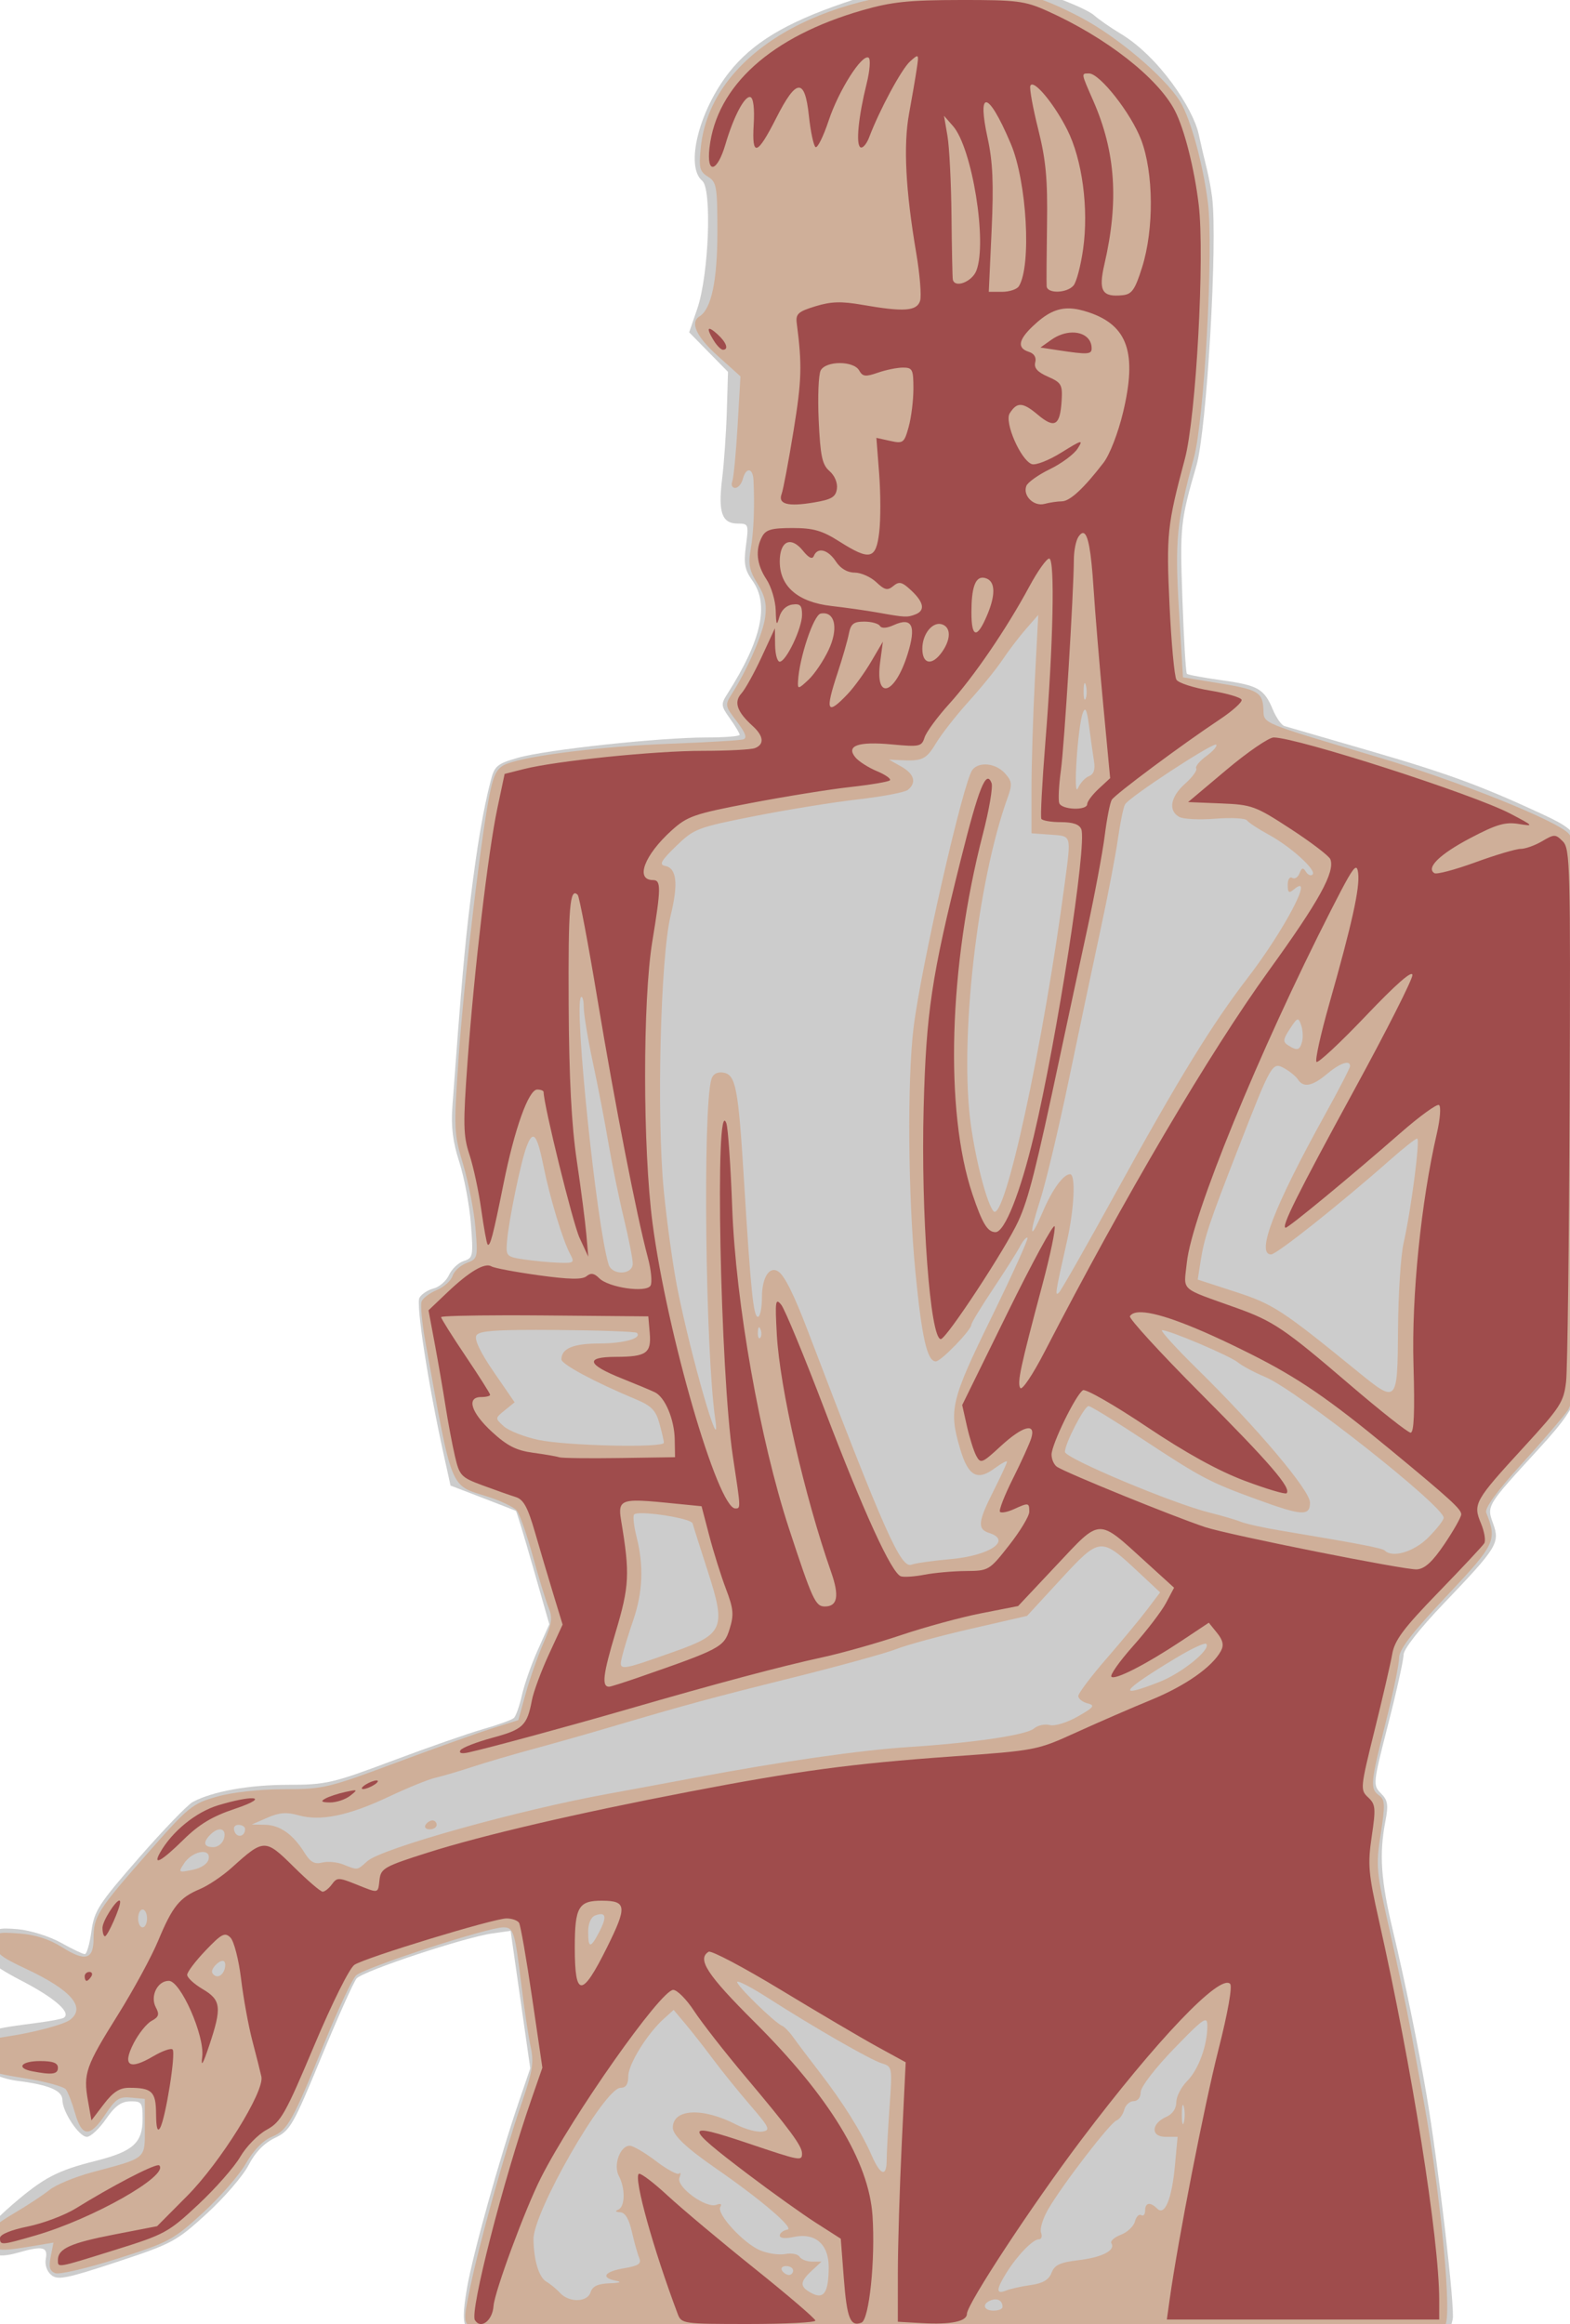
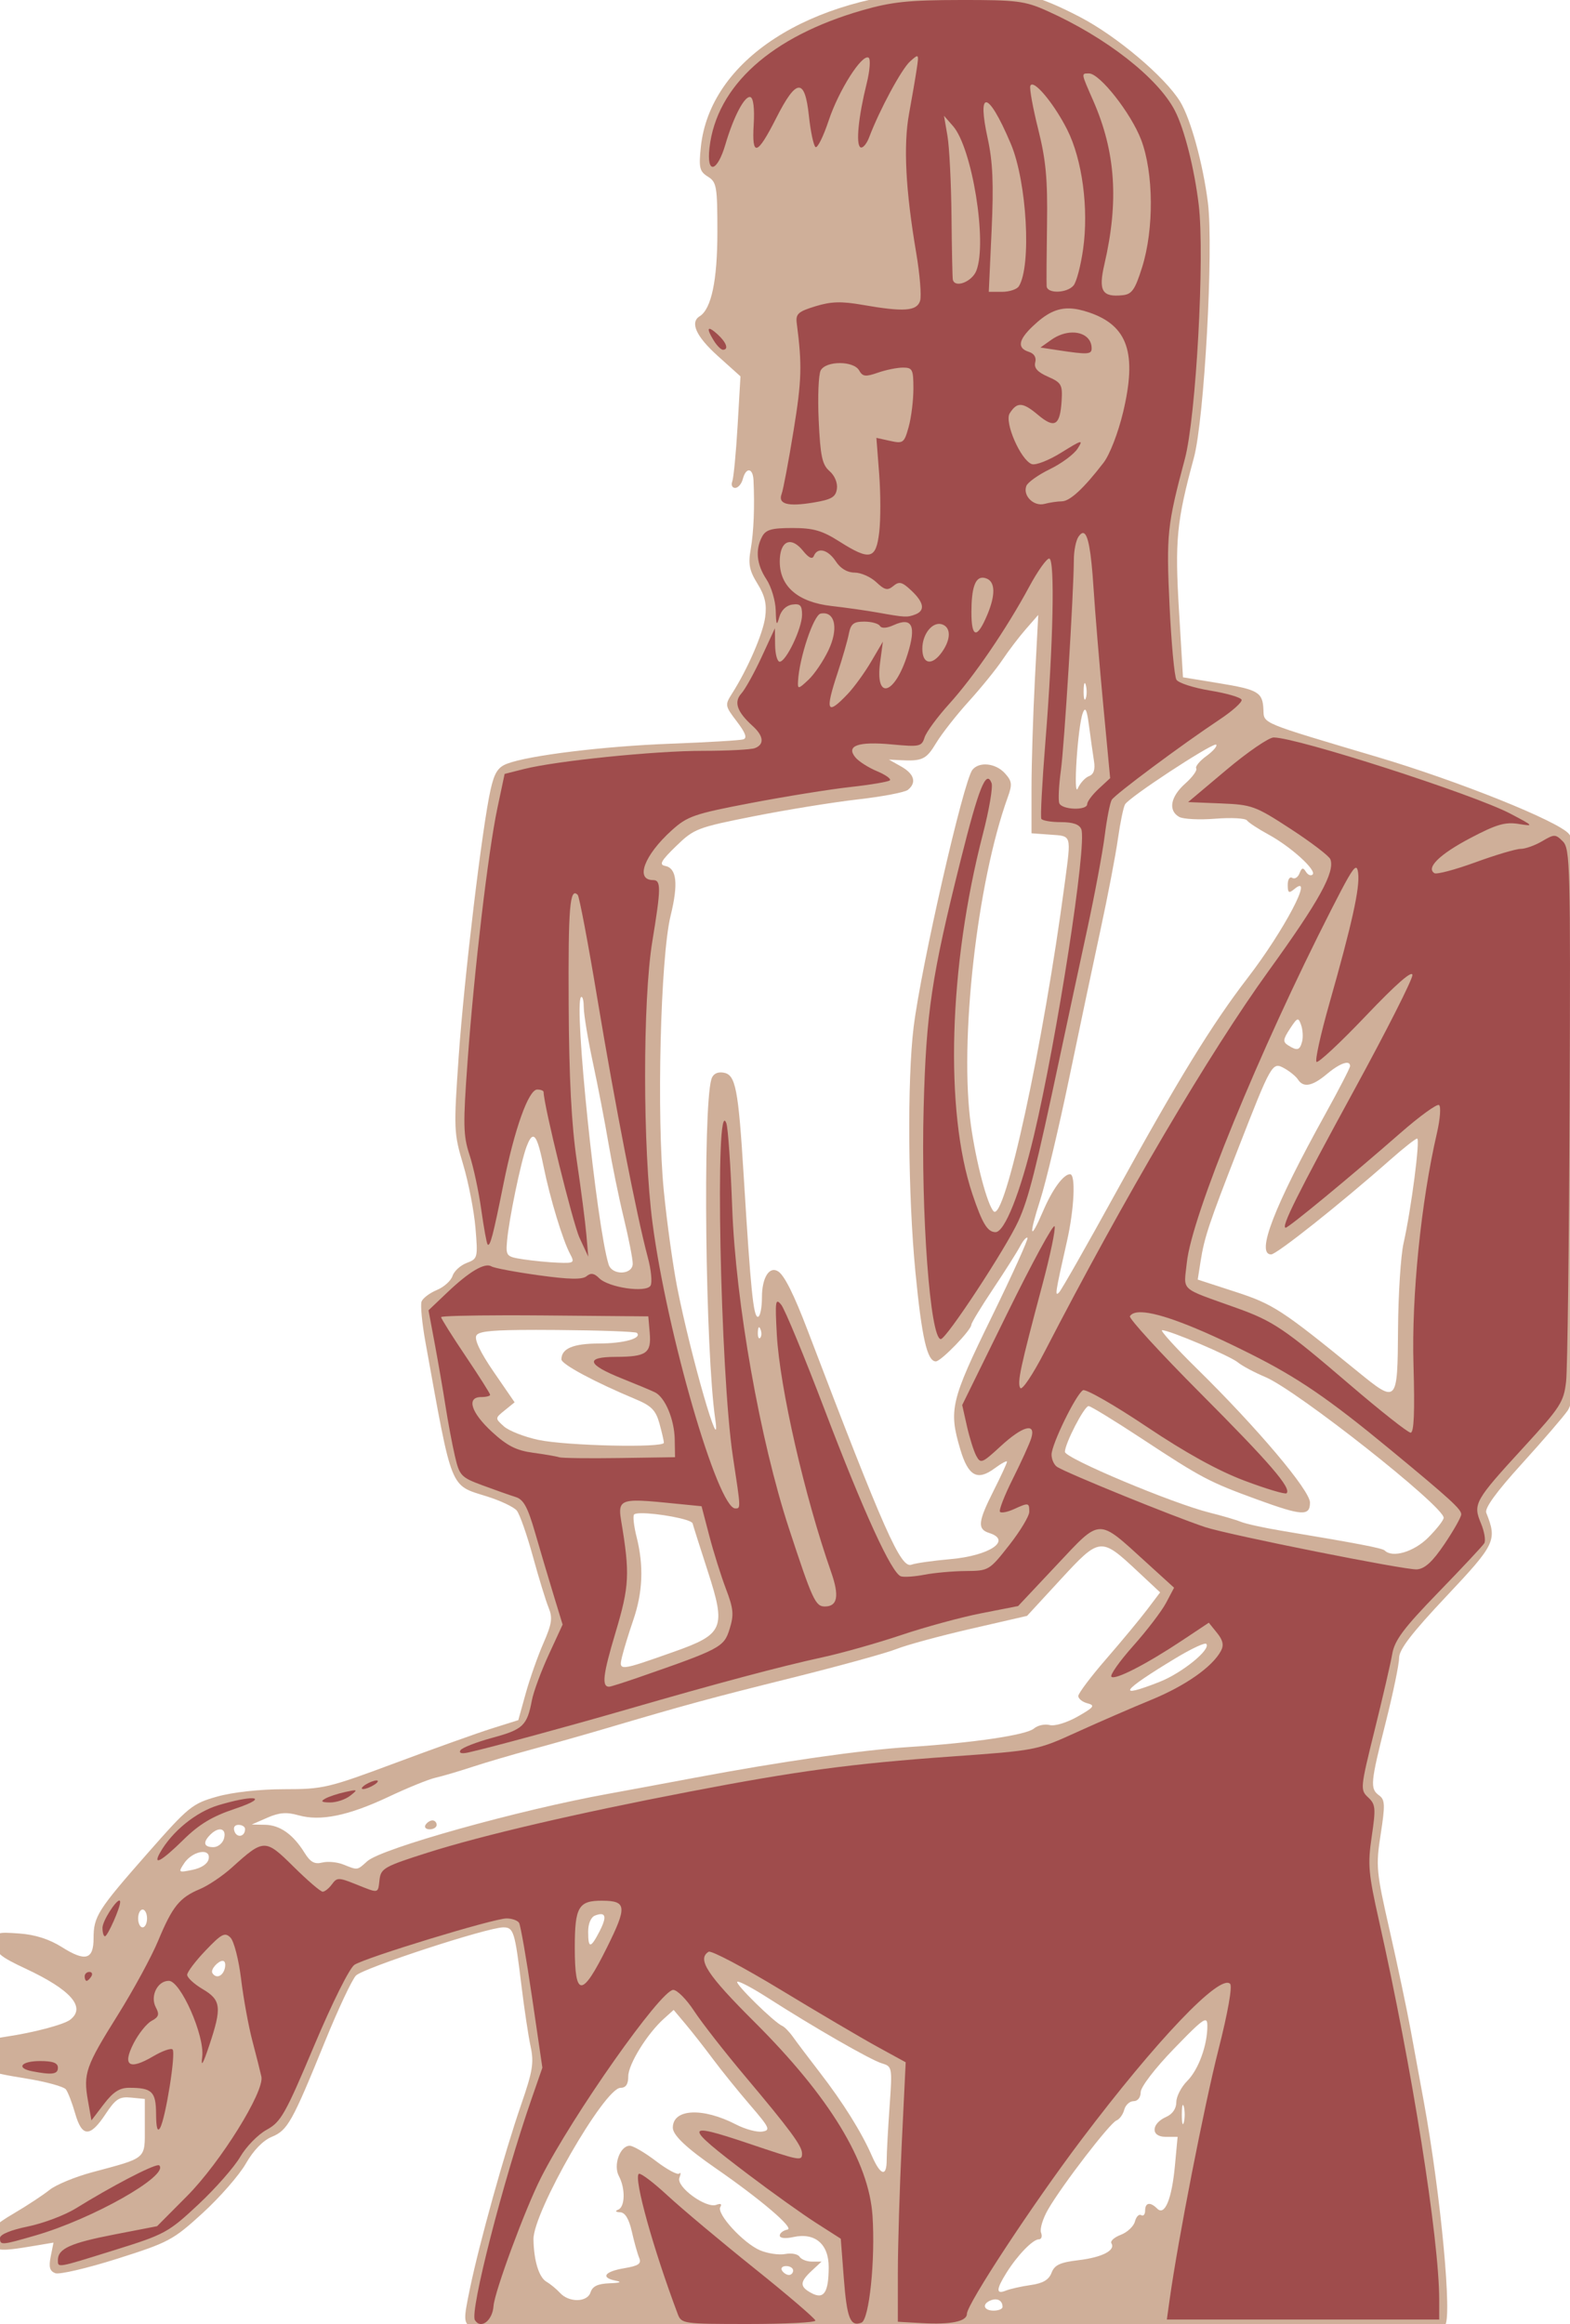
<svg xmlns="http://www.w3.org/2000/svg" xmlns:ns1="http://www.inkscape.org/namespaces/inkscape" xmlns:ns2="http://sodipodi.sourceforge.net/DTD/sodipodi-0.dtd" width="99.442mm" height="147.179mm" viewBox="0 0 352.354 521.5" id="svg2" version="1.1" ns1:version="0.91 r13725" ns2:docname="man.svg">
  <defs id="defs4" />
  <ns2:namedview id="base" pagecolor="#ffffff" bordercolor="#666666" borderopacity="1.0" ns1:pageopacity="0.0" ns1:pageshadow="2" ns1:zoom="0.89134634" ns1:cx="199.48884" ns1:cy="250.99215" ns1:document-units="px" ns1:current-layer="layer1" showgrid="false" fit-margin-top="0" fit-margin-left="0" fit-margin-right="0" fit-margin-bottom="0" ns1:window-width="1366" ns1:window-height="705" ns1:window-x="-8" ns1:window-y="-8" ns1:window-maximized="1" />
  <g ns1:label="Layer 1" ns1:groupmode="layer" id="layer1" transform="translate(763.857,15.55)">
-     <path style="fill:#cccccc" d="m -542.408,-19.031 c -2.092,0.011 -4.647,0.086 -7.949,0.197 -12.716,0.427 -14.936,0.79 -24.205,3.969 -13.07,4.482 -20.48,8.972 -25.66,15.549 -6.799,8.631 -9.897,21.128 -6.033,24.334 2.228,1.849 1.478,21.16 -1.115,28.709 l -1.818,5.293 4.359,4.441 4.357,4.439 -0.262,8.768 c -0.144,4.822 -0.622,11.691 -1.062,15.266 -0.923,7.498 -0.045,10 3.51,10 2.416,0 2.478,0.164 1.846,4.928 -0.542,4.086 -0.292,5.437 1.465,7.904 3.791,5.324 2.031,13.305 -5.572,25.271 -1.569,2.47 -1.542,2.759 0.52,5.654 1.195,1.678 2.172,3.319 2.172,3.646 0,0.328 -3.387,0.596 -7.527,0.596 -10.442,0 -35.895,2.741 -42.189,4.543 -4.757,1.362 -5.301,1.821 -6.174,5.225 -1.696,6.614 -3.028,14.46 -4.539,26.732 -1.292,10.497 -2.044,19.107 -4.039,46.275 -0.336,4.57 0.085,7.966 1.549,12.5 1.106,3.424 2.277,9.663 2.602,13.865 0.559,7.24 0.474,7.675 -1.607,8.336 -1.208,0.383 -2.696,1.794 -3.307,3.135 -0.611,1.34 -2.163,2.7 -3.451,3.023 -1.288,0.323 -2.718,1.262 -3.18,2.086 -0.811,1.449 1.936,19.276 5.389,34.961 l 1.582,7.184 7.195,2.76 c 3.958,1.518 7.324,2.84 7.48,2.936 0.156,0.096 1.907,5.855 3.891,12.799 l 3.607,12.625 -2.582,5.758 c -1.42,3.167 -3.022,7.725 -3.561,10.129 -0.539,2.404 -1.353,4.716 -1.809,5.139 -0.456,0.423 -3.53,1.538 -6.83,2.479 -3.3,0.94 -12.476,4.141 -20.393,7.111 -13.531,5.077 -14.939,5.401 -23.5,5.412 -8.805,0.011 -16.904,1.471 -21.342,3.846 -1.178,0.63 -6.62,6.275 -12.096,12.545 -9.059,10.374 -10.018,11.86 -10.656,16.5 -0.386,2.804 -1.051,5.098 -1.48,5.098 -0.429,0 -2.847,-1.154 -5.371,-2.564 -2.524,-1.411 -6.835,-2.77 -9.58,-3.02 -4.202,-0.382 -5.157,-0.144 -6.037,1.5 -2.347,4.386 -1.362,5.818 6.988,10.162 7.379,3.839 11.092,7.156 9.219,8.234 -0.414,0.238 -3.002,0.728 -5.752,1.088 -3.784,0.523 -8.352,0.993 -11.406,2.014 -1.147,1.111 -0.976,0.715 -1.996,2.014 -0.372,0.673 -0.525,1.275 -0.747,2.164 -0.441,4.153 5.569,6.292 9.437,6.832 7.141,0.884 10.211,2.176 10.215,4.301 0.006,2.644 3.741,8.275 5.49,8.275 0.838,0 2.758,-1.784 4.266,-3.963 2.047,-2.96 3.436,-3.972 5.49,-4 2.548,-0.035 2.75,0.257 2.75,3.963 0,5.354 -2.169,7.296 -10.477,9.383 -8.704,2.186 -11.717,3.769 -18.773,9.855 -4.48,3.865 -5.75,5.585 -5.75,7.793 0,3.441 2.164,4.356 7.016,2.965 5.512,-1.581 6.769,-1.318 6.266,1.314 -0.264,1.383 0.228,2.866 1.225,3.693 1.444,1.198 3.399,0.811 14.691,-2.916 12.405,-4.094 13.366,-4.611 20.164,-10.818 3.926,-3.585 8.16,-8.487 9.408,-10.895 1.51,-2.913 3.492,-4.963 5.924,-6.127 3.422,-1.637 4.082,-2.781 10.375,-18.018 3.696,-8.948 7.274,-16.938 7.951,-17.754 1.382,-1.666 24.281,-9.264 30.529,-10.131 l 4.047,-0.562 2.205,15.428 2.203,15.426 -2.539,7.432 c -4.365,12.771 -10.36,34.29 -11.65,41.814 -0.93,5.424 -0.955,7.662 -0.098,9.035 0.081,0.129 0.121,0.244 0.186,0.367 l 220.512,0 0.604,-2.285 c 0.588,-2.226 -3.195,-34.725 -5.877,-50.5 -1.842,-10.836 -4.912,-25.814 -7.549,-36.838 -2.695,-11.267 -3.092,-17.125 -1.662,-24.525 0.704,-3.645 0.537,-4.67 -1.02,-6.227 -1.818,-1.818 -1.779,-2.195 1.613,-15.43 1.912,-7.461 3.477,-14.502 3.477,-15.646 0,-1.256 3.569,-5.815 9.006,-11.502 12.05,-12.604 12.663,-13.595 11.094,-17.934 -1.464,-4.047 -1.542,-3.918 10.105,-16.623 6.038,-6.587 7.921,-9.378 8.713,-12.91 1.6,-7.139 1.876,-118.471 0.305,-122.932 -1.073,-3.047 -2.289,-4.045 -8.334,-6.846 -13.613,-6.307 -21.126,-9.056 -38.689,-14.154 -9.734,-2.826 -18.248,-5.297 -18.918,-5.492 -0.67,-0.195 -1.837,-1.837 -2.594,-3.648 -1.977,-4.729 -3.319,-5.501 -11.535,-6.639 -4.042,-0.56 -7.543,-1.213 -7.781,-1.451 -0.238,-0.238 -0.692,-7.806 -1.008,-16.818 -0.571,-16.304 -0.446,-17.485 3.148,-29.885 2.323,-8.014 4.785,-50.134 3.52,-60.225 -0.539,-4.295 -1.742,-8.56 -2.006,-9.727 l -1.025,-4.523 c -1.301,-5.737 -8.913,-17.305 -17.535,-22.473 -2.181,-1.307 -4.865,-3.172 -5.965,-4.145 -1.1,-0.972 -5.6,-2.977 -10,-4.457 -5.662,-1.904 -7.775,-2.449 -14.051,-2.416 z" id="path4163" ns1:connector-curvature="0" ns2:nodetypes="csscccccssssssssssssssssssccsccccsscssssssssssssccccccscssssssssssssscccccsccccscssssssssssscsscsssssssssccc" />
    <path style="fill:#cfaf99" d="m -533.398,-39.066 c 0.336,0.307 0.681,0.605 1.049,0.883 1.095,0.826 1.281,0.323 0.982,-0.883 z m 125.432,12.041 c 0.16,0.096 0.332,0.186 0.486,0.285 0.663,0.145 1.313,0.293 1.979,0.439 0.179,-0.108 0.355,-0.22 0.521,-0.342 -0.984,-0.13 -1.673,-0.227 -2.986,-0.383 z m 3.113,0.398 c 0.213,0.196 0.421,0.397 0.623,0.607 0.083,0.018 0.163,0.036 0.246,0.055 l 0.002,-0.002 c -0.014,-0.187 -0.03,-0.365 -0.043,-0.555 -0.184,-0.025 -0.565,-0.071 -0.828,-0.105 z m -140.094,8.662 c -2.18,-0.014 -4.588,0.052 -7.322,0.178 -30.127,1.387 -52.294,15.782 -54.305,35.268 -0.477,4.623 -0.282,5.437 1.586,6.604 1.967,1.228 2.131,2.187 2.131,12.469 0,10.835 -1.353,17.245 -3.984,18.871 -2.222,1.373 -0.77,4.545 4.076,8.902 l 5.092,4.578 -0.645,11.072 c -0.355,6.09 -0.895,11.72 -1.199,12.514 -0.304,0.793 -0.014,1.443 0.646,1.443 0.66,0 1.437,-0.9 1.725,-2 0.706,-2.701 2.263,-2.539 2.395,0.25 0.28,5.951 0.054,11.632 -0.615,15.434 -0.602,3.423 -0.327,4.844 1.51,7.816 1.687,2.729 2.116,4.596 1.727,7.5 -0.5,3.725 -3.933,11.639 -7.438,17.146 -1.631,2.562 -1.595,2.763 1.072,6.26 1.956,2.565 2.376,3.73 1.447,4.02 -0.719,0.224 -8.059,0.661 -16.309,0.971 -15.01,0.564 -31.765,2.613 -36.691,4.486 -2.052,0.78 -2.856,2.04 -3.705,5.807 -1.878,8.328 -5.919,42.113 -7.154,59.811 -1.145,16.402 -1.11,17.258 0.996,24.324 1.201,4.028 2.444,10.428 2.762,14.221 0.562,6.707 0.508,6.924 -1.979,7.869 -1.406,0.535 -2.835,1.85 -3.176,2.922 -0.34,1.072 -1.921,2.489 -3.514,3.148 -1.592,0.66 -3.134,1.821 -3.426,2.58 -0.291,0.76 0.104,4.881 0.877,9.158 6.1,33.754 5.363,31.92 13.887,34.607 2.973,0.937 5.942,2.349 6.596,3.137 0.654,0.788 2.275,5.392 3.602,10.232 1.326,4.84 2.92,10.039 3.541,11.553 0.943,2.296 0.748,3.621 -1.168,8 -1.263,2.886 -3.045,7.948 -3.961,11.248 l -1.666,6 -5.91,1.861 c -3.251,1.024 -13.011,4.512 -21.689,7.75 -15.024,5.606 -16.216,5.889 -24.934,5.889 -5.473,0 -11.525,0.664 -15.047,1.652 -5.591,1.569 -6.391,2.22 -15.65,12.75 -11.185,12.719 -12.09,14.146 -12.09,19.062 0,4.778 -1.837,5.294 -7.08,1.984 -2.859,-1.805 -6.026,-2.82 -9.594,-3.074 -5.143,-0.366 -5.326,-0.291 -5.326,2.176 0,2.174 1.002,3.022 6.719,5.697 10.219,4.782 13.632,8.688 10.031,11.475 -1.425,1.103 -8.265,2.91 -14.438,3.816 -3.658,0.537 -4.273,1.002 -4.857,3.664 -0.841,3.829 -0.338,4.13 9.541,5.734 4.372,0.71 8.332,1.803 8.801,2.428 0.469,0.625 1.4,3.047 2.068,5.385 1.531,5.356 3.339,5.409 6.787,0.199 2.296,-3.469 3.123,-4.008 5.764,-3.75 l 3.084,0.301 0,6.365 c 0,7.249 0.567,6.766 -11.812,10.086 -3.833,1.028 -8.143,2.811 -9.578,3.965 -1.435,1.153 -4.997,3.501 -7.914,5.217 -4.517,2.656 -5.259,3.51 -5,5.744 0.331,2.855 1.163,2.991 9.557,1.576 l 4.252,-0.717 -0.625,3.117 c -0.473,2.363 -0.224,3.268 1.027,3.748 0.907,0.348 7.148,-1.107 13.867,-3.234 11.593,-3.67 12.573,-4.194 19.221,-10.271 3.853,-3.523 8.214,-8.518 9.691,-11.102 1.692,-2.959 3.84,-5.177 5.803,-5.99 3.581,-1.483 4.574,-3.264 11.992,-21.504 2.908,-7.15 6.015,-13.757 6.904,-14.684 1.627,-1.695 29.516,-10.816 33.072,-10.816 2.311,0 2.597,0.912 4.062,13 0.634,5.225 1.564,11.41 2.068,13.744 0.781,3.613 0.466,5.545 -2.117,13 -3.693,10.656 -9.381,31.073 -11.49,41.242 -1.464,7.056 -1.449,7.563 0.232,8.793 1.454,1.064 21.765,1.189 109.771,0.676 59.393,-0.346 108.332,-0.842 108.752,-1.102 1.782,-1.101 -0.854,-29.292 -4.709,-50.354 -0.755,-4.125 -2.075,-11.325 -2.936,-16 -0.861,-4.675 -2.991,-14.762 -4.732,-22.416 -2.995,-13.162 -3.103,-14.326 -1.988,-21.494 1.019,-6.557 0.973,-7.731 -0.346,-8.695 -2.08,-1.521 -1.969,-2.753 1.475,-16.395 1.65,-6.536 3,-13.039 3,-14.453 0,-1.891 2.8,-5.543 10.584,-13.809 11.068,-11.753 11.449,-12.55 8.979,-18.77 -0.404,-1.017 2.278,-4.709 7.992,-11 4.73,-5.208 9.354,-10.574 10.273,-11.924 1.464,-2.149 1.761,-7.509 2.381,-43 1.166,-66.794 0.773,-82.951 -2.096,-86.408 -2.365,-2.85 -24.731,-11.833 -42.916,-17.236 -26.584,-7.899 -25.503,-7.449 -25.643,-10.641 -0.171,-3.915 -1.141,-4.489 -10.055,-5.949 l -8,-1.311 -0.898,-15 c -0.945,-15.757 -0.535,-19.953 3.336,-34.223 2.347,-8.65 4.458,-46.966 3.156,-57.277 -1.102,-8.729 -3.865,-18.795 -6.219,-22.658 -3.36,-5.515 -14.217,-14.7 -22.434,-18.977 -8.916,-4.641 -14.085,-6.202 -23.531,-6.264 z m 14.104,140.398 -0.756,14.5 c -0.416,7.975 -0.758,19 -0.758,24.5 l 0,10 4.25,0.307 c 4.82,0.349 4.674,-0.145 3.213,10.871 -4.831,36.419 -13.502,76.357 -15.984,73.627 -1.432,-1.575 -3.898,-10.929 -5.07,-19.234 -2.661,-18.845 1.346,-54.536 8.271,-73.689 1.036,-2.864 0.948,-3.582 -0.646,-5.344 -2.066,-2.283 -5.769,-2.683 -7.295,-0.787 -2.002,2.488 -11.514,44.104 -13.193,57.725 -1.459,11.827 -1.268,37.808 0.404,55.025 1.429,14.72 2.639,20 4.578,20 1.16,0 7.961,-7.024 7.969,-8.23 0.003,-0.402 2.189,-4.002 4.859,-8 2.671,-3.998 5.408,-8.321 6.082,-9.605 0.674,-1.285 1.421,-2.14 1.66,-1.9 0.24,0.24 -3.393,8.266 -8.072,17.836 -9.156,18.727 -9.642,20.778 -7.018,29.615 1.789,6.023 3.82,7.158 7.688,4.299 1.543,-1.14 2.805,-1.823 2.805,-1.516 0,0.307 -1.35,3.233 -3,6.502 -3.527,6.987 -3.701,8.643 -1,9.5 5.199,1.65 0.115,5.093 -8.666,5.867 -3.941,0.348 -7.884,0.907 -8.762,1.244 -2.407,0.923 -6.107,-7.418 -23.332,-52.611 -3.06,-8.029 -5.189,-12.288 -6.596,-13.193 -1.976,-1.271 -3.645,1.391 -3.645,5.816 0,2.408 -0.411,4.377 -0.914,4.377 -1,0 -1.607,-5.988 -3.139,-31 -1.251,-20.425 -1.832,-23.4 -4.648,-23.809 -1.367,-0.198 -2.314,0.338 -2.65,1.5 -1.962,6.772 -1.337,61.146 0.877,76.309 1.437,9.844 -5.49,-14.125 -8.525,-29.5 -0.977,-4.95 -2.342,-14.784 -3.033,-21.854 -1.628,-16.66 -0.739,-52.38 1.533,-61.645 1.769,-7.212 1.381,-10.685 -1.246,-11.191 -1.389,-0.267 -0.884,-1.17 2.469,-4.424 4.044,-3.924 4.744,-4.194 17.494,-6.719 7.306,-1.446 17.783,-3.143 23.283,-3.77 5.5,-0.626 10.562,-1.589 11.25,-2.141 2.013,-1.615 1.451,-3.581 -1.5,-5.244 l -2.75,-1.549 2.5,0.129 c 5.002,0.257 5.876,-0.159 8.092,-3.844 1.24,-2.062 4.54,-6.271 7.332,-9.354 2.792,-3.082 6.201,-7.29 7.576,-9.35 1.375,-2.059 3.742,-5.161 5.258,-6.895 z m 10.416,15.297 c 0.078,-0.042 0.169,0.108 0.264,0.473 0.253,0.973 0.237,2.323 -0.037,3 -0.274,0.677 -0.481,-0.12 -0.461,-1.77 0.013,-1.031 0.105,-1.633 0.234,-1.703 z m 0.062,5.967 c 0.321,-0.022 0.591,1.135 0.932,3.736 0.36,2.75 0.854,6.256 1.098,7.789 0.304,1.908 -0.051,2.977 -1.123,3.389 -0.861,0.331 -1.979,1.55 -2.484,2.711 -1.115,2.559 -0.049,-13.87 1.096,-16.889 0.179,-0.473 0.336,-0.726 0.482,-0.736 z m 29.344,7.828 c 0.053,-0.005 0.09,3.9e-4 0.109,0.019 0.303,0.303 -0.687,1.454 -2.201,2.557 -1.514,1.103 -2.54,2.355 -2.277,2.779 0.263,0.425 -0.859,1.963 -2.494,3.42 -3.294,2.935 -3.847,6.045 -1.324,7.457 0.907,0.507 4.553,0.689 8.102,0.404 3.549,-0.285 6.745,-0.115 7.102,0.377 0.357,0.492 2.519,1.912 4.805,3.156 5.031,2.737 10.882,8.034 9.928,8.988 -0.38,0.38 -1.054,0.104 -1.498,-0.613 -0.631,-1.02 -0.945,-0.944 -1.439,0.344 -0.348,0.906 -1.085,1.366 -1.639,1.023 -0.559,-0.345 -1.008,0.349 -1.008,1.559 0,1.826 0.245,1.979 1.5,0.938 4.6,-3.817 -2.318,9.328 -10.51,19.973 -7.956,10.338 -15.586,22.764 -29.488,48.027 -6.507,11.825 -12.267,21.95 -12.799,22.5 -1.016,1.05 -0.899,0.282 1.76,-11.5 1.632,-7.232 1.99,-15 0.691,-15 -1.488,0 -3.953,3.364 -6.047,8.25 -2.993,6.983 -3.302,5.786 -0.645,-2.5 1.279,-3.987 4.195,-16.25 6.48,-27.25 2.286,-11 5.472,-26.089 7.08,-33.531 1.608,-7.442 3.349,-16.541 3.869,-20.217 0.521,-3.676 1.245,-7.168 1.611,-7.76 1.019,-1.649 18.673,-13.235 20.332,-13.4 z m -142.328,56.627 c 0.282,-0.007 0.5,0.962 0.508,2.365 0.009,1.604 0.933,7.191 2.055,12.416 1.122,5.225 2.686,13.325 3.475,18 0.789,4.675 2.337,12.24 3.443,16.812 1.106,4.572 2.012,9.185 2.012,10.25 0,2.545 -4.626,2.705 -5.412,0.188 -2.694,-8.623 -7.836,-58.334 -6.203,-59.967 0.042,-0.042 0.083,-0.064 0.123,-0.065 z m 160.762,5.068 c 0.27,0.018 0.462,0.448 0.738,1.234 0.376,1.071 0.475,2.742 0.221,3.713 -0.519,1.983 -1.094,2.136 -3.148,0.836 -1.202,-0.761 -1.139,-1.33 0.412,-3.697 0.952,-1.454 1.43,-2.11 1.777,-2.086 z m 11.119,9.719 c 0.391,0.04 0.608,0.283 0.602,0.744 -0.006,0.412 -2.504,5.25 -5.551,10.75 -11.493,20.745 -15.646,31.5 -12.16,31.5 1.241,0 15.58,-11.39 26.67,-21.186 2.997,-2.647 5.74,-4.814 6.096,-4.814 0.732,0 -1.335,15.923 -3.051,23.5 -0.623,2.75 -1.18,11.412 -1.236,19.25 -0.121,16.734 -0.158,16.774 -9.09,9.5 -16.992,-13.838 -18.923,-15.097 -27.416,-17.859 l -8.449,-2.748 0.639,-4.072 c 0.843,-5.377 1.871,-8.465 8.342,-25.07 7.621,-19.555 7.748,-19.776 10.49,-18.244 1.225,0.684 2.588,1.807 3.027,2.494 1.215,1.898 3.237,1.511 6.518,-1.25 2.008,-1.69 3.71,-2.582 4.57,-2.494 z m -182.746,16.574 c 0.739,0.004 1.423,2.104 2.34,6.641 1.44,7.129 4.307,16.582 5.969,19.688 1.049,1.96 0.88,2.082 -2.666,1.949 -2.082,-0.078 -5.585,-0.416 -7.785,-0.75 -3.864,-0.587 -3.99,-0.727 -3.707,-4.107 0.398,-4.75 3.114,-17.867 4.396,-21.236 0.546,-1.434 1.009,-2.186 1.453,-2.184 z m 50.723,42.766 c 0.091,0.014 0.199,0.168 0.318,0.467 0.289,0.722 0.252,1.584 -0.08,1.916 -0.332,0.332 -0.567,-0.258 -0.523,-1.312 0.03,-0.728 0.134,-1.093 0.285,-1.07 z m -53.889,0.604 c 2.3,-0.026 5.122,-0.022 8.574,0.004 9.553,0.073 17.6,0.363 17.881,0.645 1.217,1.217 -2.89,2.373 -8.48,2.387 -5.829,0.015 -8.451,1.122 -8.451,3.566 0,1.093 7.497,5.111 16.744,8.975 3.435,1.435 4.435,2.459 5.244,5.373 0.55,1.98 1.003,3.939 1.006,4.352 0.009,1.203 -21.946,0.699 -28.207,-0.646 -3.142,-0.675 -6.614,-2.04 -7.713,-3.035 -1.995,-1.805 -1.993,-1.814 0.213,-3.6 l 2.209,-1.789 -4.678,-6.805 c -3.009,-4.376 -4.403,-7.295 -3.908,-8.18 0.459,-0.82 2.666,-1.168 9.566,-1.246 z m 144.338,0.051 c 1.68,0 15.283,5.784 17.027,7.24 0.912,0.761 3.683,2.238 6.158,3.281 7.086,2.986 40,28.963 40,31.57 0,0.537 -1.56,2.535 -3.467,4.441 -3.211,3.211 -8.025,4.641 -9.764,2.902 -0.527,-0.527 -6.195,-1.611 -23.27,-4.451 -3.85,-0.64 -7.9,-1.531 -9,-1.98 -1.1,-0.45 -4.25,-1.375 -7,-2.057 -8.316,-2.06 -32.5,-12.216 -32.5,-13.648 0,-1.855 4.33,-10.238 5.305,-10.271 0.443,-0.015 5.843,3.288 12,7.34 13.366,8.796 15.074,9.698 25.787,13.607 10.143,3.702 11.908,3.805 11.908,0.697 0,-2.719 -11.827,-16.731 -25.256,-29.922 -4.9,-4.812 -8.468,-8.75 -7.93,-8.75 z m -116.949,41.07 c 3.47,-0.052 11.325,1.319 11.576,2.287 0.163,0.629 1.703,5.484 3.422,10.789 4.114,12.699 3.541,14.064 -7.568,17.994 -12.403,4.387 -12.458,4.392 -11.693,1.135 0.359,-1.526 1.495,-5.234 2.525,-8.24 2.138,-6.236 2.374,-12.16 0.744,-18.631 -0.621,-2.465 -0.872,-4.737 -0.561,-5.049 0.186,-0.186 0.754,-0.273 1.555,-0.285 z m 102.98,7.467 c 2.172,-0.246 4.265,1.645 8.33,5.441 l 5.191,4.852 -2.896,3.834 c -1.593,2.109 -5.726,7.095 -9.184,11.08 -3.458,3.985 -6.287,7.74 -6.287,8.344 0,0.604 0.929,1.342 2.064,1.639 1.779,0.465 1.473,0.876 -2.211,2.969 -2.416,1.372 -5.145,2.2 -6.277,1.904 -1.101,-0.288 -2.694,0.065 -3.539,0.785 -1.709,1.456 -13.566,3.21 -28.037,4.146 -10.936,0.708 -28.615,3.241 -48,6.881 -7.425,1.394 -16.2,3.023 -19.5,3.619 -19.982,3.608 -50.862,12.241 -54.064,15.115 -2.336,2.097 -2.091,2.063 -5.412,0.738 -1.362,-0.543 -3.485,-0.735 -4.719,-0.426 -1.705,0.428 -2.655,-0.099 -3.959,-2.197 -2.567,-4.131 -5.497,-6.211 -8.846,-6.279 l -3,-0.06 3.5,-1.531 c 2.674,-1.17 4.326,-1.299 7,-0.541 4.911,1.391 11.215,0.097 20.209,-4.15 4.24,-2.002 8.965,-3.924 10.5,-4.27 1.535,-0.346 5.266,-1.444 8.291,-2.439 3.025,-0.996 9.1,-2.781 13.5,-3.969 4.4,-1.187 11.825,-3.288 16.5,-4.67 17.904,-5.292 23.074,-6.699 41.809,-11.369 10.62,-2.647 21.145,-5.547 23.389,-6.445 2.244,-0.898 9.755,-2.938 16.691,-4.533 l 12.611,-2.9 7.543,-8.186 c 4.38,-4.753 6.631,-7.135 8.803,-7.381 z m 23.617,21.799 c 0.122,-0.014 0.204,-6.2e-4 0.244,0.039 1.185,1.185 -5.393,6.542 -10.494,8.547 -9.853,3.871 -8.651,2.103 3.604,-5.307 3.039,-1.838 5.793,-3.184 6.646,-3.279 z m -173.404,39.664 c -0.518,0 -1.219,0.45 -1.559,1 -0.34,0.55 0.084,1 0.941,1 0.857,0 1.559,-0.45 1.559,-1 0,-0.55 -0.424,-1 -0.941,-1 z m -43.527,1 c 0.808,0 1.469,0.424 1.469,0.941 0,1.676 -1.773,2.091 -2.363,0.553 -0.348,-0.908 0.002,-1.494 0.895,-1.494 z m -4.098,1.014 c 0.767,0.031 1.185,0.728 0.855,1.986 -0.289,1.107 -1.364,2 -2.406,2 -2.159,0 -2.417,-1.065 -0.682,-2.801 0.83,-0.83 1.636,-1.209 2.232,-1.186 z m -4.045,5.068 c 0.982,-0.045 1.659,0.435 1.445,1.547 -0.212,1.102 -1.613,2.051 -3.635,2.465 -3.177,0.65 -3.24,0.6 -1.879,-1.461 1.035,-1.568 2.805,-2.493 4.068,-2.551 z m -13.389,12.918 c 0.55,0 1,0.9 1,2 0,1.1 -0.45,2 -1,2 -0.55,0 -1,-0.9 -1,-2 0,-1.1 0.45,-2 1,-2 z m 102.965,1.037 c 1.03,0.085 0.885,1.353 -0.416,3.869 -2.006,3.879 -2.549,3.893 -2.549,0.062 0,-1.81 0.622,-3.27 1.543,-3.623 0.605,-0.232 1.079,-0.337 1.422,-0.309 z m -84.992,10.48 c 0.138,0.004 0.258,0.048 0.352,0.141 0.296,0.296 0.296,1.168 0,1.939 -0.584,1.521 -1.934,1.852 -2.66,0.652 -0.49,-0.81 1.343,-2.757 2.309,-2.732 z m 115.709,4.68 c 0.809,0.156 3.517,1.617 6.539,3.553 10.482,6.715 23.14,13.987 25.672,14.752 2.358,0.712 2.383,0.851 1.75,9.764 -0.353,4.973 -0.643,10.323 -0.643,11.889 0,3.935 -1.384,3.559 -3.334,-0.904 -2.315,-5.3 -6.434,-11.893 -11.666,-18.674 -2.475,-3.208 -5.175,-6.786 -6,-7.953 -0.825,-1.167 -1.93,-2.304 -2.455,-2.525 -1.747,-0.735 -10.583,-9.393 -10.09,-9.887 0.033,-0.033 0.111,-0.036 0.227,-0.014 z m -14.496,6.326 2.656,3.16 c 1.462,1.739 4.233,5.276 6.158,7.861 1.925,2.585 5.68,7.233 8.344,10.328 4.407,5.121 4.649,5.657 2.701,5.953 -1.178,0.179 -3.808,-0.535 -5.844,-1.588 -7.509,-3.882 -14.201,-3.546 -14.201,0.713 0,1.67 3.052,4.557 9.605,9.092 10.126,7.006 17.695,13.459 16.145,13.762 -0.963,0.188 -1.75,0.794 -1.75,1.348 0,0.601 1.226,0.737 3.041,0.338 4.873,-1.07 7.962,1.568 7.943,6.783 -0.021,5.683 -1.084,7.279 -3.857,5.795 -2.69,-1.44 -2.676,-2.478 0.062,-5.029 l 2.188,-2.039 -2.129,0 c -1.171,0 -2.435,-0.492 -2.807,-1.094 -0.372,-0.602 -1.813,-0.877 -3.203,-0.611 -1.39,0.266 -3.924,-0.103 -5.633,-0.82 -3.748,-1.573 -9.869,-8.24 -8.941,-9.74 0.409,-0.661 0.071,-0.846 -0.881,-0.48 -2.321,0.891 -9.079,-4.041 -8.305,-6.061 0.345,-0.898 0.325,-1.329 -0.045,-0.959 -0.37,0.37 -2.709,-0.882 -5.197,-2.781 -2.488,-1.9 -5.143,-3.453 -5.9,-3.453 -2.186,0 -3.749,4.362 -2.439,6.809 1.479,2.764 1.399,6.906 -0.146,7.529 -0.779,0.314 -0.62,0.535 0.42,0.584 1.122,0.053 1.982,1.47 2.627,4.328 0.527,2.337 1.27,4.993 1.65,5.9 0.555,1.326 -0.11,1.786 -3.379,2.338 -4.46,0.753 -5.349,2.127 -1.818,2.807 1.421,0.274 0.895,0.482 -1.432,0.568 -2.66,0.098 -3.849,0.663 -4.283,2.029 -0.722,2.274 -4.855,2.339 -6.873,0.107 -0.746,-0.825 -2.116,-1.95 -3.043,-2.5 -1.678,-0.995 -2.815,-4.731 -2.893,-9.5 -0.098,-6.057 15.935,-33.972 19.523,-33.99 1.21,-0.006 1.75,-0.803 1.75,-2.58 0,-2.699 4.225,-9.54 7.977,-12.918 z m 119.361,2.334 c 0.322,0.036 0.411,0.452 0.418,1.143 0.043,4.351 -1.973,9.919 -4.512,12.457 -1.349,1.349 -2.453,3.49 -2.453,4.76 0,1.432 -0.852,2.684 -2.244,3.297 -3.424,1.506 -3.545,4.486 -0.184,4.486 l 2.717,0 -0.605,6.494 c -0.701,7.509 -2.276,11.314 -3.977,9.613 -1.564,-1.564 -2.707,-1.374 -2.707,0.451 0,0.857 -0.399,1.313 -0.887,1.012 -0.487,-0.301 -1.118,0.342 -1.402,1.43 -0.284,1.087 -1.713,2.431 -3.174,2.986 -1.461,0.556 -2.409,1.41 -2.107,1.898 0.982,1.588 -2.103,3.171 -7.404,3.799 -4.119,0.488 -5.36,1.068 -6.027,2.822 -0.6,1.579 -1.931,2.365 -4.668,2.754 -2.106,0.299 -4.618,0.86 -5.58,1.248 -2.249,0.907 -2.21,-0.26 0.133,-4.008 2.45,-3.918 5.92,-7.5 7.264,-7.5 0.587,0 0.808,-0.674 0.492,-1.498 -0.316,-0.824 0.407,-3.186 1.605,-5.25 3.179,-5.475 13.846,-19.35 15.307,-19.91 0.689,-0.264 1.48,-1.348 1.758,-2.41 0.278,-1.062 1.221,-1.932 2.098,-1.932 0.932,0 1.594,-0.838 1.594,-2.02 0,-1.156 3.194,-5.325 7.471,-9.75 4.538,-4.696 6.368,-6.453 7.076,-6.373 z m -5.035,18.99 c 0.055,0.032 0.115,0.162 0.178,0.402 0.252,0.963 0.252,2.538 0,3.5 -0.252,0.963 -0.457,0.175 -0.457,-1.75 0,-1.444 0.115,-2.247 0.279,-2.152 z m -89.07,36.152 c 0.857,0 1.559,0.45 1.559,1 0,0.55 -0.424,1 -0.941,1 -0.518,0 -1.219,-0.45 -1.559,-1 -0.34,-0.55 0.084,-1 0.941,-1 z m 46.988,7.473 c 0.938,0.01 1.57,0.637 1.57,1.693 0,0.458 -0.9,0.834 -2,0.834 -2.293,0 -2.685,-1.524 -0.598,-2.324 0.368,-0.141 0.715,-0.206 1.027,-0.203 z m -182.936,6.527 c 482.242,363.619 241.121,181.81 0,0 z" id="path4161" ns1:connector-curvature="0" ns2:nodetypes="cscccccccscccccscsssscccssssssssscsssssssssssscssscccssssssssssssssssccssssscccsssssssssssssssscsscsssssssssssccssssscssssssscssssssssssssssssssssssssssscccsssccccssccscssscscscssscsssscssssssssssssssccccccscssscccsssscsscccsssscccsssssssccscsscccscsccssscsssssssscscssscscccscccscsssssscssssssscccsssssssscccssssccccccsssssscccccsssccssssssscsssccsssssscssccsssssssssscsccscssssccsssscsssscssssssccccssssccsscsssscsssscssssssccsssccssscssssscssccsssssssscssccccssccc" />
    <path style="fill:#9f4c4c" d="m -548.357,-15.549 c -11.561,0.014 -15.386,0.415 -21.955,2.303 -20.464,5.88 -32.749,16.942 -34.322,30.902 -0.679,6.02 1.734,5.484 3.578,-0.795 1.85,-6.296 4.362,-11.041 5.621,-10.619 0.661,0.222 0.943,2.597 0.729,6.143 -0.446,7.36 0.773,7.011 5.059,-1.451 4.515,-8.916 6.412,-9.057 7.324,-0.543 0.387,3.614 1.063,6.793 1.502,7.064 0.439,0.271 1.761,-2.405 2.939,-5.945 2.259,-6.788 7.491,-15.024 8.965,-14.113 0.479,0.296 0.283,2.9 -0.434,5.787 -1.857,7.476 -2.464,13.658 -1.408,14.311 0.499,0.308 1.386,-0.704 1.971,-2.25 2.325,-6.143 7.261,-15.298 9.17,-17.006 1.989,-1.78 2.011,-1.755 1.498,1.695 -0.286,1.925 -1.057,6.425 -1.713,10 -1.309,7.134 -0.796,17.161 1.602,31.279 0.82,4.828 1.209,9.666 0.865,10.75 -0.733,2.309 -3.654,2.515 -12.875,0.902 -4.793,-0.838 -7.088,-0.772 -10.615,0.311 -3.896,1.196 -4.458,1.71 -4.184,3.82 1.216,9.355 1.115,12.82 -0.709,24.029 -1.127,6.926 -2.334,13.335 -2.682,14.242 -0.884,2.305 1.364,2.915 7.172,1.945 4.027,-0.672 4.961,-1.221 5.227,-3.078 0.19,-1.326 -0.496,-2.971 -1.658,-3.98 -1.648,-1.43 -2.056,-3.343 -2.428,-11.355 -0.246,-5.299 -0.04,-10.361 0.457,-11.25 1.22,-2.181 7.4,-2.161 8.625,0.027 0.779,1.392 1.422,1.468 4.199,0.5 1.804,-0.629 4.338,-1.143 5.631,-1.143 2.139,0 2.349,0.429 2.344,4.75 -0.003,2.612 -0.482,6.466 -1.064,8.564 -1.001,3.606 -1.23,3.779 -4.152,3.137 l -3.092,-0.68 0.621,8.033 c 0.341,4.418 0.349,10.321 0.018,13.115 -0.729,6.153 -2.073,6.463 -8.984,2.08 -3.847,-2.44 -5.808,-3 -10.5,-3 -4.68,0 -5.965,0.364 -6.805,1.934 -1.57,2.934 -1.237,6.242 0.965,9.566 1.093,1.65 2.035,4.8 2.094,7 0.088,3.312 0.224,3.57 0.797,1.5 0.425,-1.535 1.544,-2.624 2.9,-2.82 1.796,-0.26 2.209,0.17 2.209,2.291 0,3.025 -3.577,10.529 -5.02,10.529 -0.539,0 -1,-1.688 -1.025,-3.75 l -0.047,-3.75 -2.986,6.457 c -1.642,3.551 -3.682,7.226 -4.533,8.166 -1.747,1.93 -0.992,4.115 2.52,7.293 2.492,2.255 2.684,4.142 0.51,4.977 -0.87,0.334 -6.16,0.607 -11.756,0.607 -10.744,0 -32.775,2.244 -40.074,4.082 l -4.336,1.092 -1.623,7.664 c -2.082,9.835 -5.186,36.175 -6.691,56.791 -1.038,14.212 -0.988,16.709 0.424,21 0.881,2.679 2.072,8.219 2.645,12.311 0.573,4.092 1.214,7.614 1.426,7.826 0.559,0.559 1.232,-2.011 3.551,-13.545 2.503,-12.449 5.641,-21.221 7.59,-21.221 0.785,0 1.428,0.258 1.428,0.572 0,2.862 6.565,29.474 8.072,32.725 l 1.949,4.203 -0.434,-5 c -0.238,-2.75 -1.2,-10.175 -2.139,-16.5 -1.196,-8.058 -1.743,-18.581 -1.828,-35.162 -0.112,-21.788 0.261,-26.29 2.029,-24.521 0.358,0.358 2.361,10.946 4.451,23.527 3.889,23.411 8.811,48.636 11.275,57.793 0.76,2.825 1.036,5.695 0.613,6.379 -1.019,1.649 -9.402,0.43 -11.506,-1.674 -1.137,-1.137 -1.883,-1.255 -2.854,-0.449 -0.952,0.79 -3.921,0.73 -10.773,-0.219 -5.203,-0.72 -9.952,-1.614 -10.555,-1.986 -1.488,-0.92 -4.978,1.142 -9.969,5.889 l -4.166,3.963 1.398,7.48 c 0.77,4.115 1.857,10.405 2.414,13.98 0.557,3.575 1.506,8.621 2.107,11.213 1.036,4.462 1.368,4.812 6.254,6.621 2.838,1.051 6.166,2.223 7.398,2.604 1.746,0.539 2.701,2.279 4.316,7.877 1.141,3.952 3.004,10.236 4.143,13.965 l 2.07,6.779 -3.119,6.766 c -1.715,3.721 -3.414,8.32 -3.775,10.221 -1.083,5.695 -1.983,6.552 -8.834,8.406 -3.61,0.977 -6.851,2.242 -7.201,2.809 -0.4,0.646 0.258,0.832 1.762,0.498 4.818,-1.069 22.735,-5.933 35.898,-9.744 19.773,-5.725 34.442,-9.634 43.5,-11.592 4.4,-0.951 12.388,-3.205 17.752,-5.01 5.364,-1.805 13.464,-4.008 18,-4.896 l 8.248,-1.615 8.631,-9.182 c 10.029,-10.67 9.107,-10.637 20.018,-0.711 l 6.352,5.779 -1.789,3.385 c -0.984,1.862 -4.299,6.206 -7.369,9.652 -3.07,3.447 -5.279,6.571 -4.908,6.941 0.81,0.81 7.86,-2.812 15.951,-8.195 l 5.906,-3.93 1.84,2.273 c 1.334,1.648 1.579,2.758 0.893,4.041 -1.92,3.588 -7.958,7.831 -15.637,10.984 -4.337,1.781 -11.9,5.065 -16.805,7.299 -8.852,4.032 -9.059,4.073 -28,5.422 -22.442,1.598 -34.626,3.234 -59.082,7.936 -25.253,4.854 -46.219,9.74 -58.5,13.635 -9.708,3.078 -10.524,3.534 -10.816,6.049 -0.374,3.212 -0.065,3.151 -5.305,1.055 -3.884,-1.554 -4.244,-1.554 -5.381,0 -0.67,0.916 -1.605,1.666 -2.078,1.666 -0.473,0 -3.407,-2.52 -6.52,-5.6 -6.385,-6.318 -6.668,-6.314 -13.854,0.178 -2.077,1.877 -5.309,4.052 -7.182,4.834 -4.561,1.906 -6.173,3.899 -9.365,11.588 -1.484,3.575 -5.561,11.076 -9.061,16.67 -7.231,11.56 -7.776,13.127 -6.695,19.236 l 0.779,4.408 2.789,-3.658 c 2.067,-2.71 3.531,-3.656 5.656,-3.656 5.16,0 6.03,0.84 6.062,5.857 0.021,3.126 0.315,4.153 0.9,3.143 1.24,-2.139 3.579,-16.823 2.803,-17.6 -0.357,-0.357 -2.308,0.331 -4.336,1.527 -5.393,3.182 -6.987,2.146 -4.426,-2.875 1.119,-2.192 2.938,-4.469 4.043,-5.061 1.622,-0.868 1.809,-1.453 0.963,-3.033 -1.336,-2.497 0.353,-5.959 2.908,-5.959 2.644,0 8.079,12.317 7.5,17 -0.312,2.522 0.129,1.824 1.576,-2.5 2.861,-8.547 2.67,-10.194 -1.463,-12.633 -1.925,-1.136 -3.494,-2.584 -3.488,-3.217 0.006,-0.633 1.87,-3.094 4.143,-5.471 3.593,-3.757 4.319,-4.134 5.568,-2.885 0.79,0.79 1.866,4.984 2.391,9.32 0.524,4.336 1.667,10.585 2.537,13.885 0.87,3.3 1.777,6.9 2.016,8 0.721,3.328 -9.195,19.256 -16.672,26.781 l -6.738,6.779 -9.654,1.871 c -9.749,1.888 -12.602,3.176 -12.602,5.691 0,1.821 -0.463,1.902 12.861,-2.25 11.119,-3.464 11.952,-3.919 18.639,-10.172 3.85,-3.6 8.087,-8.418 9.416,-10.705 1.329,-2.287 4,-5.021 5.938,-6.076 3.189,-1.737 4.196,-3.521 10.641,-18.836 4.073,-9.678 7.951,-17.457 9.062,-18.182 2.524,-1.644 31.255,-10.402 34.125,-10.402 1.21,0 2.476,0.446 2.812,0.99 0.336,0.544 1.651,8.082 2.922,16.75 l 2.311,15.76 -2.43,7 c -6.405,18.456 -13.899,47.716 -12.713,49.635 1.316,2.13 3.947,0.138 4.18,-3.164 0.226,-3.206 7.094,-21.785 10.639,-28.777 7.111,-14.029 26.868,-42.091 29.68,-42.156 0.87,-0.02 2.98,2.1 4.689,4.713 1.709,2.612 6.847,9.194 11.418,14.627 10.102,12.008 12.811,15.676 12.811,17.346 0,1.772 -0.308,1.715 -11.977,-2.215 -14.7,-4.95 -14.72,-4.137 -0.16,6.889 5.35,4.051 12.225,8.964 15.279,10.918 l 5.553,3.551 0.676,8.791 c 0.699,9.094 1.455,11.009 3.967,10.045 1.742,-0.669 3.134,-14.081 2.484,-23.939 -0.805,-12.22 -9.63,-26.715 -26.508,-43.537 -10.636,-10.601 -12.927,-14.111 -10.277,-15.748 0.571,-0.353 7.883,3.51 16.25,8.582 8.367,5.072 18.085,10.795 21.596,12.719 l 6.383,3.498 -0.877,18.111 c -0.483,9.962 -0.88,23.063 -0.883,29.113 l -0.006,11 5.447,0.309 c 6.449,0.366 10.052,-0.379 10.057,-2.078 0.006,-2.177 14.613,-24.403 25.65,-39.029 16.896,-22.39 31.132,-37.315 33.414,-35.033 0.552,0.552 -0.488,6.434 -2.629,14.857 -3.147,12.384 -9.077,42.717 -10.896,55.725 l -0.666,4.75 30.562,0 30.561,0 0,-4.404 c 0,-13.664 -6.104,-52.114 -13.502,-85.035 -2.4,-10.682 -2.572,-12.679 -1.639,-18.971 0.943,-6.351 0.863,-7.198 -0.811,-8.758 -1.799,-1.676 -1.757,-2.108 1.445,-15.029 1.813,-7.316 3.598,-15.032 3.965,-17.145 0.537,-3.093 2.546,-5.78 10.324,-13.799 5.312,-5.477 9.961,-10.446 10.33,-11.043 0.369,-0.597 0.034,-2.611 -0.744,-4.475 -1.827,-4.372 -1.437,-5.062 9.656,-17.145 8.192,-8.922 8.936,-10.079 9.455,-14.691 0.31,-2.754 0.665,-30.751 0.791,-62.217 0.213,-53.341 0.111,-57.329 -1.521,-58.965 -1.658,-1.661 -1.905,-1.663 -4.654,-0.039 -1.597,0.943 -3.761,1.715 -4.809,1.715 -1.047,0 -5.622,1.357 -10.166,3.016 -4.544,1.658 -8.681,2.756 -9.193,2.439 -1.951,-1.206 1.193,-4.27 8.109,-7.904 5.819,-3.058 7.794,-3.635 10.793,-3.146 3.503,0.571 3.417,0.465 -1.881,-2.318 -8.256,-4.338 -47.873,-17.086 -53.1,-17.086 -1.083,0 -5.847,3.263 -10.586,7.25 l -8.615,7.25 7.344,0.297 c 6.996,0.283 7.744,0.557 15.707,5.748 4.599,2.998 8.592,6.048 8.873,6.779 1.09,2.84 -2.521,9.381 -13.758,24.926 -13.386,18.518 -32.523,51.034 -50.344,85.543 -2.673,5.176 -5.103,8.8 -5.486,8.18 -0.731,-1.183 -0.025,-4.477 4.99,-23.285 1.733,-6.497 2.954,-12.347 2.713,-13 -0.241,-0.653 -5.007,8.105 -10.59,19.463 l -10.15,20.65 1.059,4.727 c 0.583,2.599 1.526,5.597 2.096,6.662 0.972,1.816 1.313,1.684 5.445,-2.125 5.006,-4.614 8.005,-5.404 6.891,-1.814 -0.384,1.238 -2.245,5.333 -4.133,9.102 -1.888,3.769 -3.181,7.106 -2.873,7.414 0.308,0.308 1.708,0.036 3.111,-0.604 3.31,-1.508 3.458,-1.483 3.457,0.588 -3.4e-4,0.963 -2.033,4.338 -4.516,7.5 -4.455,5.674 -4.581,5.75 -9.748,5.793 -2.879,0.024 -7.048,0.397 -9.262,0.826 -2.214,0.43 -4.593,0.591 -5.287,0.359 -2.086,-0.695 -8.392,-14.472 -17.137,-37.436 -4.546,-11.939 -8.921,-22.514 -9.721,-23.5 -1.292,-1.593 -1.403,-0.843 -0.986,6.707 0.656,11.894 6.238,36.295 12.186,53.268 1.882,5.37 1.451,7.732 -1.414,7.732 -2.105,0 -2.785,-1.477 -8.043,-17.5 -6.501,-19.809 -11.962,-50.661 -12.742,-71.971 -0.343,-9.366 -0.935,-17.897 -1.314,-18.957 -2.625,-7.325 -1.374,56.142 1.475,74.84 1.786,11.726 1.779,11.588 0.535,11.588 -3.923,0 -15.344,-39.348 -18.576,-64 -2.205,-16.819 -2.23,-49.961 -0.049,-63.238 1.967,-11.974 1.987,-13.762 0.158,-13.762 -4.067,0 -1.971,-5.587 4.178,-11.143 3.546,-3.204 5.016,-3.71 17.814,-6.152 7.672,-1.464 17.69,-3.076 22.262,-3.58 4.572,-0.505 8.579,-1.183 8.904,-1.508 0.325,-0.325 -0.977,-1.246 -2.893,-2.047 -1.916,-0.8 -4.094,-2.189 -4.84,-3.088 -2.187,-2.635 0.586,-3.627 8.17,-2.92 6.235,0.581 6.696,0.484 7.348,-1.568 0.382,-1.205 2.878,-4.6 5.545,-7.545 5.527,-6.104 12.831,-16.802 17.953,-26.297 1.925,-3.568 3.95,-6.4 4.5,-6.293 1.282,0.249 0.874,19.331 -0.883,41.141 -0.731,9.075 -1.143,16.837 -0.914,17.25 0.228,0.412 2.202,0.75 4.387,0.75 2.726,0 4.167,0.505 4.59,1.607 1.298,3.381 -5.423,46.768 -10.656,68.797 -3.037,12.783 -6.546,21.596 -8.6,21.596 -1.792,0 -2.966,-1.928 -5.176,-8.5 -6.279,-18.676 -5.336,-51.179 2.344,-80.846 1.402,-5.416 2.277,-10.554 1.945,-11.418 -1.203,-3.136 -2.857,0.986 -6.93,17.264 -6.541,26.144 -7.739,34.142 -8.312,55.5 -0.637,23.717 1.457,52 3.85,52 1.232,0 14.63,-20.392 17.41,-26.5 2.299,-5.051 3.938,-11.544 9.344,-37 1.635,-7.7 4.368,-20.439 6.072,-28.309 1.705,-7.87 3.488,-17.401 3.963,-21.18 0.474,-3.779 1.184,-7.39 1.576,-8.025 0.773,-1.251 15.763,-12.405 24.213,-18.018 2.872,-1.908 5.091,-3.898 4.932,-4.424 -0.16,-0.526 -3.331,-1.454 -7.047,-2.062 -3.716,-0.608 -7.129,-1.707 -7.584,-2.443 -0.455,-0.736 -1.152,-8.268 -1.549,-16.736 -0.744,-15.866 -0.526,-17.926 3.441,-32.803 2.52,-9.447 4.488,-45.461 3.115,-57 -0.966,-8.121 -3.222,-17.034 -5.354,-21.156 -3.81,-7.367 -15.472,-16.468 -28.678,-22.381 -5.006,-2.241 -6.758,-2.461 -19.5,-2.445 z m 28.916,16.482 c 2.402,0 9.404,8.907 11.678,14.854 2.824,7.386 2.923,20.078 0.225,28.646 -1.584,5.031 -2.287,6.043 -4.354,6.26 -4.634,0.487 -5.492,-0.963 -4.107,-6.936 3.278,-14.139 2.52,-25.255 -2.5,-36.699 -2.777,-6.33 -2.744,-6.125 -0.941,-6.125 z m -12.787,2.482 c 1.318,-0.015 5.219,4.865 7.867,10.1 3.403,6.726 4.873,17.75 3.582,26.865 -0.521,3.679 -1.481,7.334 -2.135,8.121 -1.462,1.762 -5.907,1.895 -6.045,0.182 -0.056,-0.688 -0.017,-6.95 0.086,-13.916 0.149,-10.105 -0.249,-14.408 -1.971,-21.281 -1.187,-4.739 -1.989,-9.126 -1.781,-9.75 0.072,-0.215 0.208,-0.318 0.396,-0.32 z m -10.346,3.988 c 0.918,-0.121 2.915,3.026 5.584,9.344 3.598,8.515 4.656,27.345 1.795,31.936 -0.428,0.688 -2.124,1.25 -3.766,1.25 l -2.984,0 0.633,-13.75 c 0.483,-10.519 0.272,-15.395 -0.895,-20.75 -1.148,-5.27 -1.177,-7.922 -0.367,-8.029 z m -9.422,3.029 2.008,2.287 c 4.31,4.904 7.742,26.101 5.256,32.463 -0.989,2.531 -4.858,3.995 -5.285,2 -0.088,-0.412 -0.222,-6.825 -0.295,-14.25 -0.073,-7.425 -0.482,-15.525 -0.908,-18 z m 28.186,43.227 c 1.324,0.038 2.757,0.35 4.406,0.912 8.666,2.953 10.765,9.134 7.602,22.379 -1.107,4.633 -2.998,9.52 -4.381,11.318 -4.452,5.789 -7.558,8.664 -9.375,8.678 -0.989,0.007 -2.731,0.265 -3.869,0.57 -2.415,0.649 -4.931,-1.832 -4.088,-4.029 0.311,-0.809 2.689,-2.503 5.287,-3.764 2.598,-1.26 5.393,-3.33 6.209,-4.6 1.35,-2.1 1.022,-2.022 -3.635,0.873 -2.841,1.766 -5.804,2.92 -6.658,2.592 -2.506,-0.962 -6.179,-9.425 -4.941,-11.387 1.645,-2.608 2.92,-2.543 6.332,0.328 3.76,3.164 4.978,2.442 5.322,-3.154 0.221,-3.597 -0.048,-4.071 -3.07,-5.4 -2.353,-1.035 -3.178,-1.966 -2.852,-3.215 0.291,-1.112 -0.238,-1.981 -1.438,-2.361 -2.639,-0.838 -2.371,-2.643 0.852,-5.717 2.998,-2.86 5.384,-4.107 8.297,-4.023 z m -80.768,4.576 c -0.487,-0.057 -0.183,0.879 0.961,2.711 0.682,1.093 1.582,1.986 2,1.986 1.38,0 0.791,-1.662 -1.24,-3.5 -0.851,-0.77 -1.429,-1.163 -1.721,-1.197 z m 81.318,0.832 c -1.469,0.031 -3.115,0.547 -4.625,1.615 l -2.473,1.75 4,0.607 c 6.585,1.001 7.5,0.951 7.5,-0.408 0,-2.325 -1.954,-3.617 -4.402,-3.564 z m 2.535,44.994 c 1.065,0.187 1.75,4.015 2.281,12.234 0.36,5.575 1.349,17.478 2.197,26.451 l 1.541,16.314 -2.576,2.389 c -1.417,1.313 -2.576,2.859 -2.576,3.436 0,1.489 -5.688,1.304 -6.264,-0.203 -0.263,-0.688 -0.102,-3.98 0.355,-7.318 0.78,-5.689 2.873,-39.719 2.918,-47.432 0.011,-1.925 0.464,-4.175 1.006,-5 0.326,-0.496 0.624,-0.787 0.898,-0.859 0.074,-0.02 0.148,-0.024 0.219,-0.012 z M -586.5,106.094 c 0.835,0.043 1.821,0.67 2.844,1.934 1.314,1.625 2.113,2 2.457,1.156 0.827,-2.03 3.174,-1.435 4.934,1.25 1.044,1.593 2.571,2.5 4.209,2.5 1.414,0 3.599,0.966 4.855,2.146 1.911,1.796 2.54,1.935 3.844,0.854 1.307,-1.085 1.957,-0.919 4.029,1.027 2.846,2.674 3.148,4.498 0.889,5.365 -1.815,0.696 -2.305,0.672 -8.418,-0.422 -2.475,-0.443 -7.164,-1.109 -10.42,-1.48 -7.485,-0.855 -11.58,-4.373 -11.58,-9.945 0,-2.91 0.967,-4.457 2.357,-4.385 z m 43.232,7.98 c 0.25,0.01 0.519,0.071 0.809,0.182 1.972,0.757 2.045,3.679 0.203,8.088 -2.319,5.551 -3.603,5.335 -3.586,-0.602 0.015,-5.292 0.822,-7.735 2.574,-7.668 z m -35.832,7.994 c 2.732,-0.054 3.349,3.661 1.211,8.209 -1.138,2.422 -3.172,5.437 -4.52,6.703 -2.273,2.136 -2.442,2.163 -2.352,0.377 0.267,-5.247 3.501,-14.927 5.086,-15.227 0.201,-0.038 0.392,-0.059 0.574,-0.062 z m 9.203,1.865 c 1.607,0 3.189,0.434 3.516,0.963 0.372,0.603 1.526,0.537 3.086,-0.174 4.167,-1.899 5.136,0.155 3.107,6.59 -2.873,9.114 -7.292,10.397 -6.145,1.783 l 0.621,-4.662 -2.645,4.5 c -1.454,2.475 -3.821,5.737 -5.26,7.25 -4.663,4.902 -5.126,3.924 -2.256,-4.75 1.092,-3.3 2.224,-7.237 2.518,-8.75 0.437,-2.251 1.066,-2.75 3.457,-2.75 z m 16.76,0.508 c 0.27,-0.006 0.541,0.04 0.809,0.143 1.91,0.733 1.873,3.33 -0.086,6.127 -2.24,3.198 -4.443,2.848 -4.443,-0.705 0,-2.961 1.83,-5.521 3.721,-5.564 z m 93.553,54.732 c 0.299,-0.053 0.441,0.404 0.539,1.213 0.404,3.313 -1.353,11.251 -6.498,29.371 -1.925,6.778 -3.211,12.613 -2.857,12.967 0.353,0.353 5.338,-4.293 11.078,-10.324 6.788,-7.133 10.442,-10.331 10.451,-9.148 0.008,1 -5.848,12.563 -13.014,25.695 -12.842,23.536 -16.551,30.986 -15.426,30.986 0.673,0 14.624,-11.514 25.746,-21.246 4.286,-3.751 8.183,-6.578 8.66,-6.283 0.477,0.295 0.27,3.123 -0.461,6.283 -3.569,15.434 -5.714,36.634 -5.264,51.996 0.311,10.591 0.114,15.248 -0.641,15.246 -0.598,-0.002 -6.801,-4.9 -13.783,-10.885 -14.524,-12.449 -17.03,-14.142 -25.305,-17.109 -13.01,-4.665 -11.827,-3.589 -11.141,-10.16 1.096,-10.483 16.206,-47.407 32.395,-79.162 3.435,-6.737 4.861,-9.322 5.52,-9.439 z m -48.055,99.736 c 4.068,0.132 12.38,3.297 24.391,9.324 10.719,5.379 17.59,10.079 31.391,21.473 13.474,11.124 15.998,13.43 15.945,14.562 -0.03,0.64 -1.726,3.639 -3.771,6.664 -2.692,3.981 -4.404,5.547 -6.197,5.672 -2.57,0.179 -42.195,-7.729 -47.477,-9.475 -6.97,-2.304 -30.935,-12.047 -33.25,-13.52 -0.688,-0.437 -1.25,-1.682 -1.25,-2.766 0,-2.292 5.442,-13.45 7.043,-14.439 0.598,-0.37 7.017,3.302 14.266,8.158 8.834,5.919 16.102,9.929 22.043,12.16 4.875,1.831 9.1,3.091 9.391,2.801 1.137,-1.137 -3.688,-6.738 -19.367,-22.48 -8.977,-9.014 -16.082,-16.776 -15.789,-17.25 0.393,-0.636 1.277,-0.929 2.633,-0.885 z m -142.996,0.682 c 2.779,-0.005 5.83,0.005 9.027,0.033 l 23.25,0.205 0.32,3.701 c 0.395,4.577 -0.731,5.367 -7.654,5.387 -6.943,0.02 -6.451,1.708 1.412,4.852 3.257,1.302 6.597,2.7 7.422,3.107 2.27,1.121 4.35,6.076 4.43,10.557 l 0.07,4 -12.5,0.186 c -6.875,0.102 -12.95,0.025 -13.5,-0.172 -0.55,-0.196 -3.185,-0.651 -5.855,-1.012 -3.783,-0.511 -5.827,-1.552 -9.25,-4.707 -4.709,-4.341 -5.771,-7.795 -2.395,-7.795 1.1,0 2,-0.227 2,-0.504 0,-0.277 -2.475,-4.181 -5.5,-8.674 -3.025,-4.493 -5.5,-8.433 -5.5,-8.754 0,-0.241 5.885,-0.395 14.223,-0.41 z m 29.305,41.59 c 1.579,-0.037 3.837,0.151 7.012,0.467 l 7.912,0.785 1.738,6.645 c 0.956,3.654 2.637,9.006 3.734,11.895 1.708,4.495 1.825,5.798 0.814,9.035 -1.262,4.043 -2.025,4.449 -20.34,10.807 -3.356,1.165 -6.368,2.119 -6.691,2.119 -1.706,0 -1.39,-2.712 1.414,-12.084 3.143,-10.507 3.282,-13.225 1.287,-25.156 -0.546,-3.266 -0.355,-4.431 3.119,-4.512 z m -58.027,62.783 c -0.55,0 -1.675,0.436 -2.5,0.969 -0.825,0.533 -1.05,0.969 -0.5,0.969 0.55,0 1.675,-0.436 2.5,-0.969 0.825,-0.533 1.05,-0.969 0.5,-0.969 z m -4.939,2.217 c -0.328,0.006 -1,0.141 -2.061,0.371 -1.65,0.358 -3.675,1.027 -4.5,1.486 -1.118,0.622 -0.849,0.841 1.059,0.863 1.407,0.017 3.432,-0.651 4.5,-1.484 1.144,-0.893 1.549,-1.246 1.002,-1.236 z m -22.986,1.775 c -1.17,-0.025 -3.831,0.458 -7.512,1.551 -5.051,1.5 -10.466,5.896 -13.15,10.676 -1.715,3.055 0.367,1.9 5.254,-2.914 3.53,-3.476 6.466,-5.241 11.535,-6.936 4.418,-1.477 5.377,-2.345 3.873,-2.377 z m -29.799,22.955 c -0.793,-0.002 -3.775,4.576 -3.775,6.133 0,1.039 0.248,1.889 0.551,1.889 0.606,0 3.469,-6.469 3.416,-7.719 -0.009,-0.209 -0.078,-0.302 -0.191,-0.303 z m 108.408,0.037 c 5.462,0.036 5.593,1.316 1.066,10.443 -5.633,11.357 -7.25,11.374 -7.25,0.076 0,-9.136 0.834,-10.555 6.184,-10.52 z m -115.125,15.984 c -0.582,0 -1.059,0.45 -1.059,1 0,0.55 0.199,1 0.441,1 0.243,0 0.719,-0.45 1.059,-1 0.34,-0.55 0.141,-1 -0.441,-1 z m -11.059,20 c -4.279,0 -5.481,1.576 -1.75,2.295 4.459,0.859 5.75,0.68 5.75,-0.795 0,-1.083 -1.111,-1.5 -4,-1.5 z m 26.535,23.365 c -1.557,0.07 -10.386,4.669 -18.535,9.703 -2.475,1.529 -7.312,3.353 -10.75,4.055 -3.807,0.777 -6.25,1.784 -6.25,2.576 0,1.675 0.284,1.656 8.004,-0.58 12.813,-3.711 30.004,-13.445 27.742,-15.707 -0.037,-0.037 -0.107,-0.051 -0.211,-0.047 z m 107.906,1.92 c -0.04,0.001 -0.072,0.011 -0.092,0.031 -1.116,1.116 3.269,16.863 8.754,31.434 0.827,2.196 1.207,2.25 15.871,2.25 8.264,0 15.025,-0.342 15.025,-0.76 0,-0.418 -6.156,-5.691 -13.68,-11.719 -7.524,-6.028 -16.314,-13.398 -19.531,-16.377 -3.017,-2.793 -5.751,-4.877 -6.348,-4.859 z" id="path4155" ns1:connector-curvature="0" ns2:nodetypes="sssscssssssssssssssssssssssssssscscccssssscssssccssssssccssscssscccsssssssssscccssssscccssssssscccccccscccsssssssscsssssscccsssssssssssscssssscccssssssssscccsssssssssccsssssscccccccsssccccscscssscssssssssssssscccsssscsscccsssscsssscssssssssssssssssscssssssssssssssssssssssssscssssssssssssssssssscsscssscsccssccccsccscsssscsssssssssssssscssscccsscccssssccccccccssssscccccccsssssssccssscscssscccccscsscscssssccsssccccscccssscccsssccccssssssscsssssssscssssccssscccscccssccssssssccscccscssssssssssccsccccccssssscccssssscc" />
  </g>
</svg>